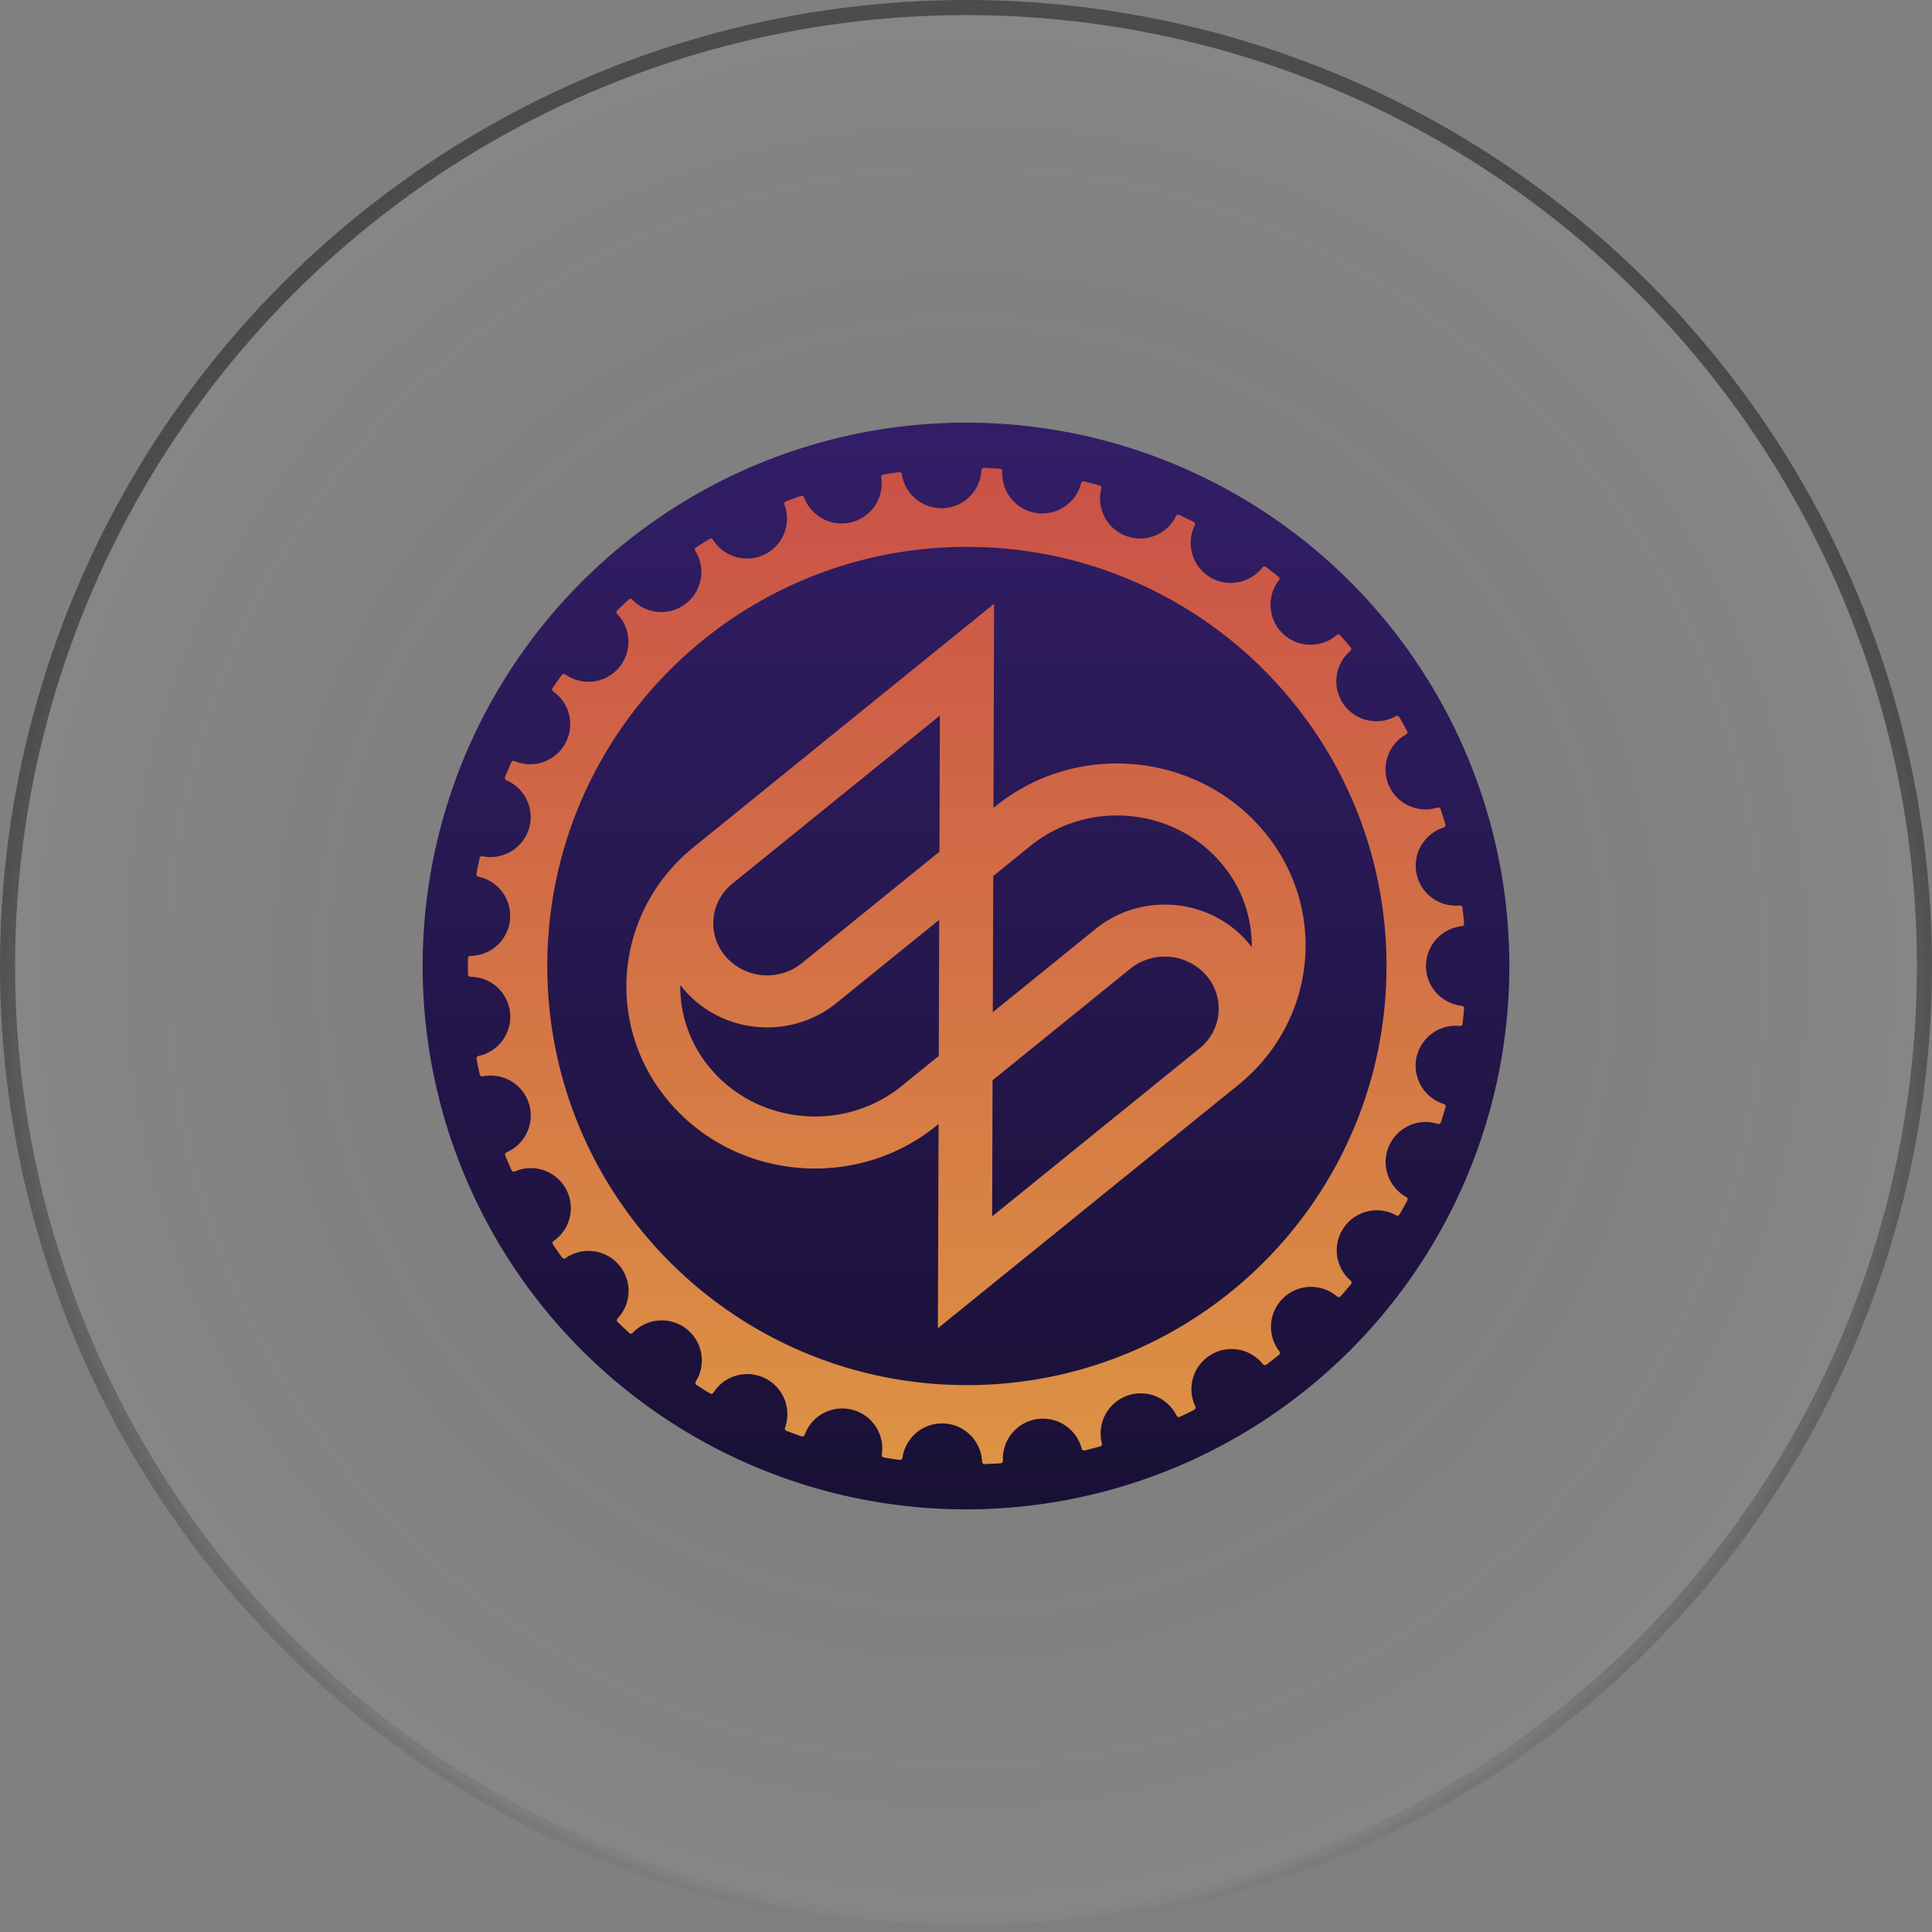
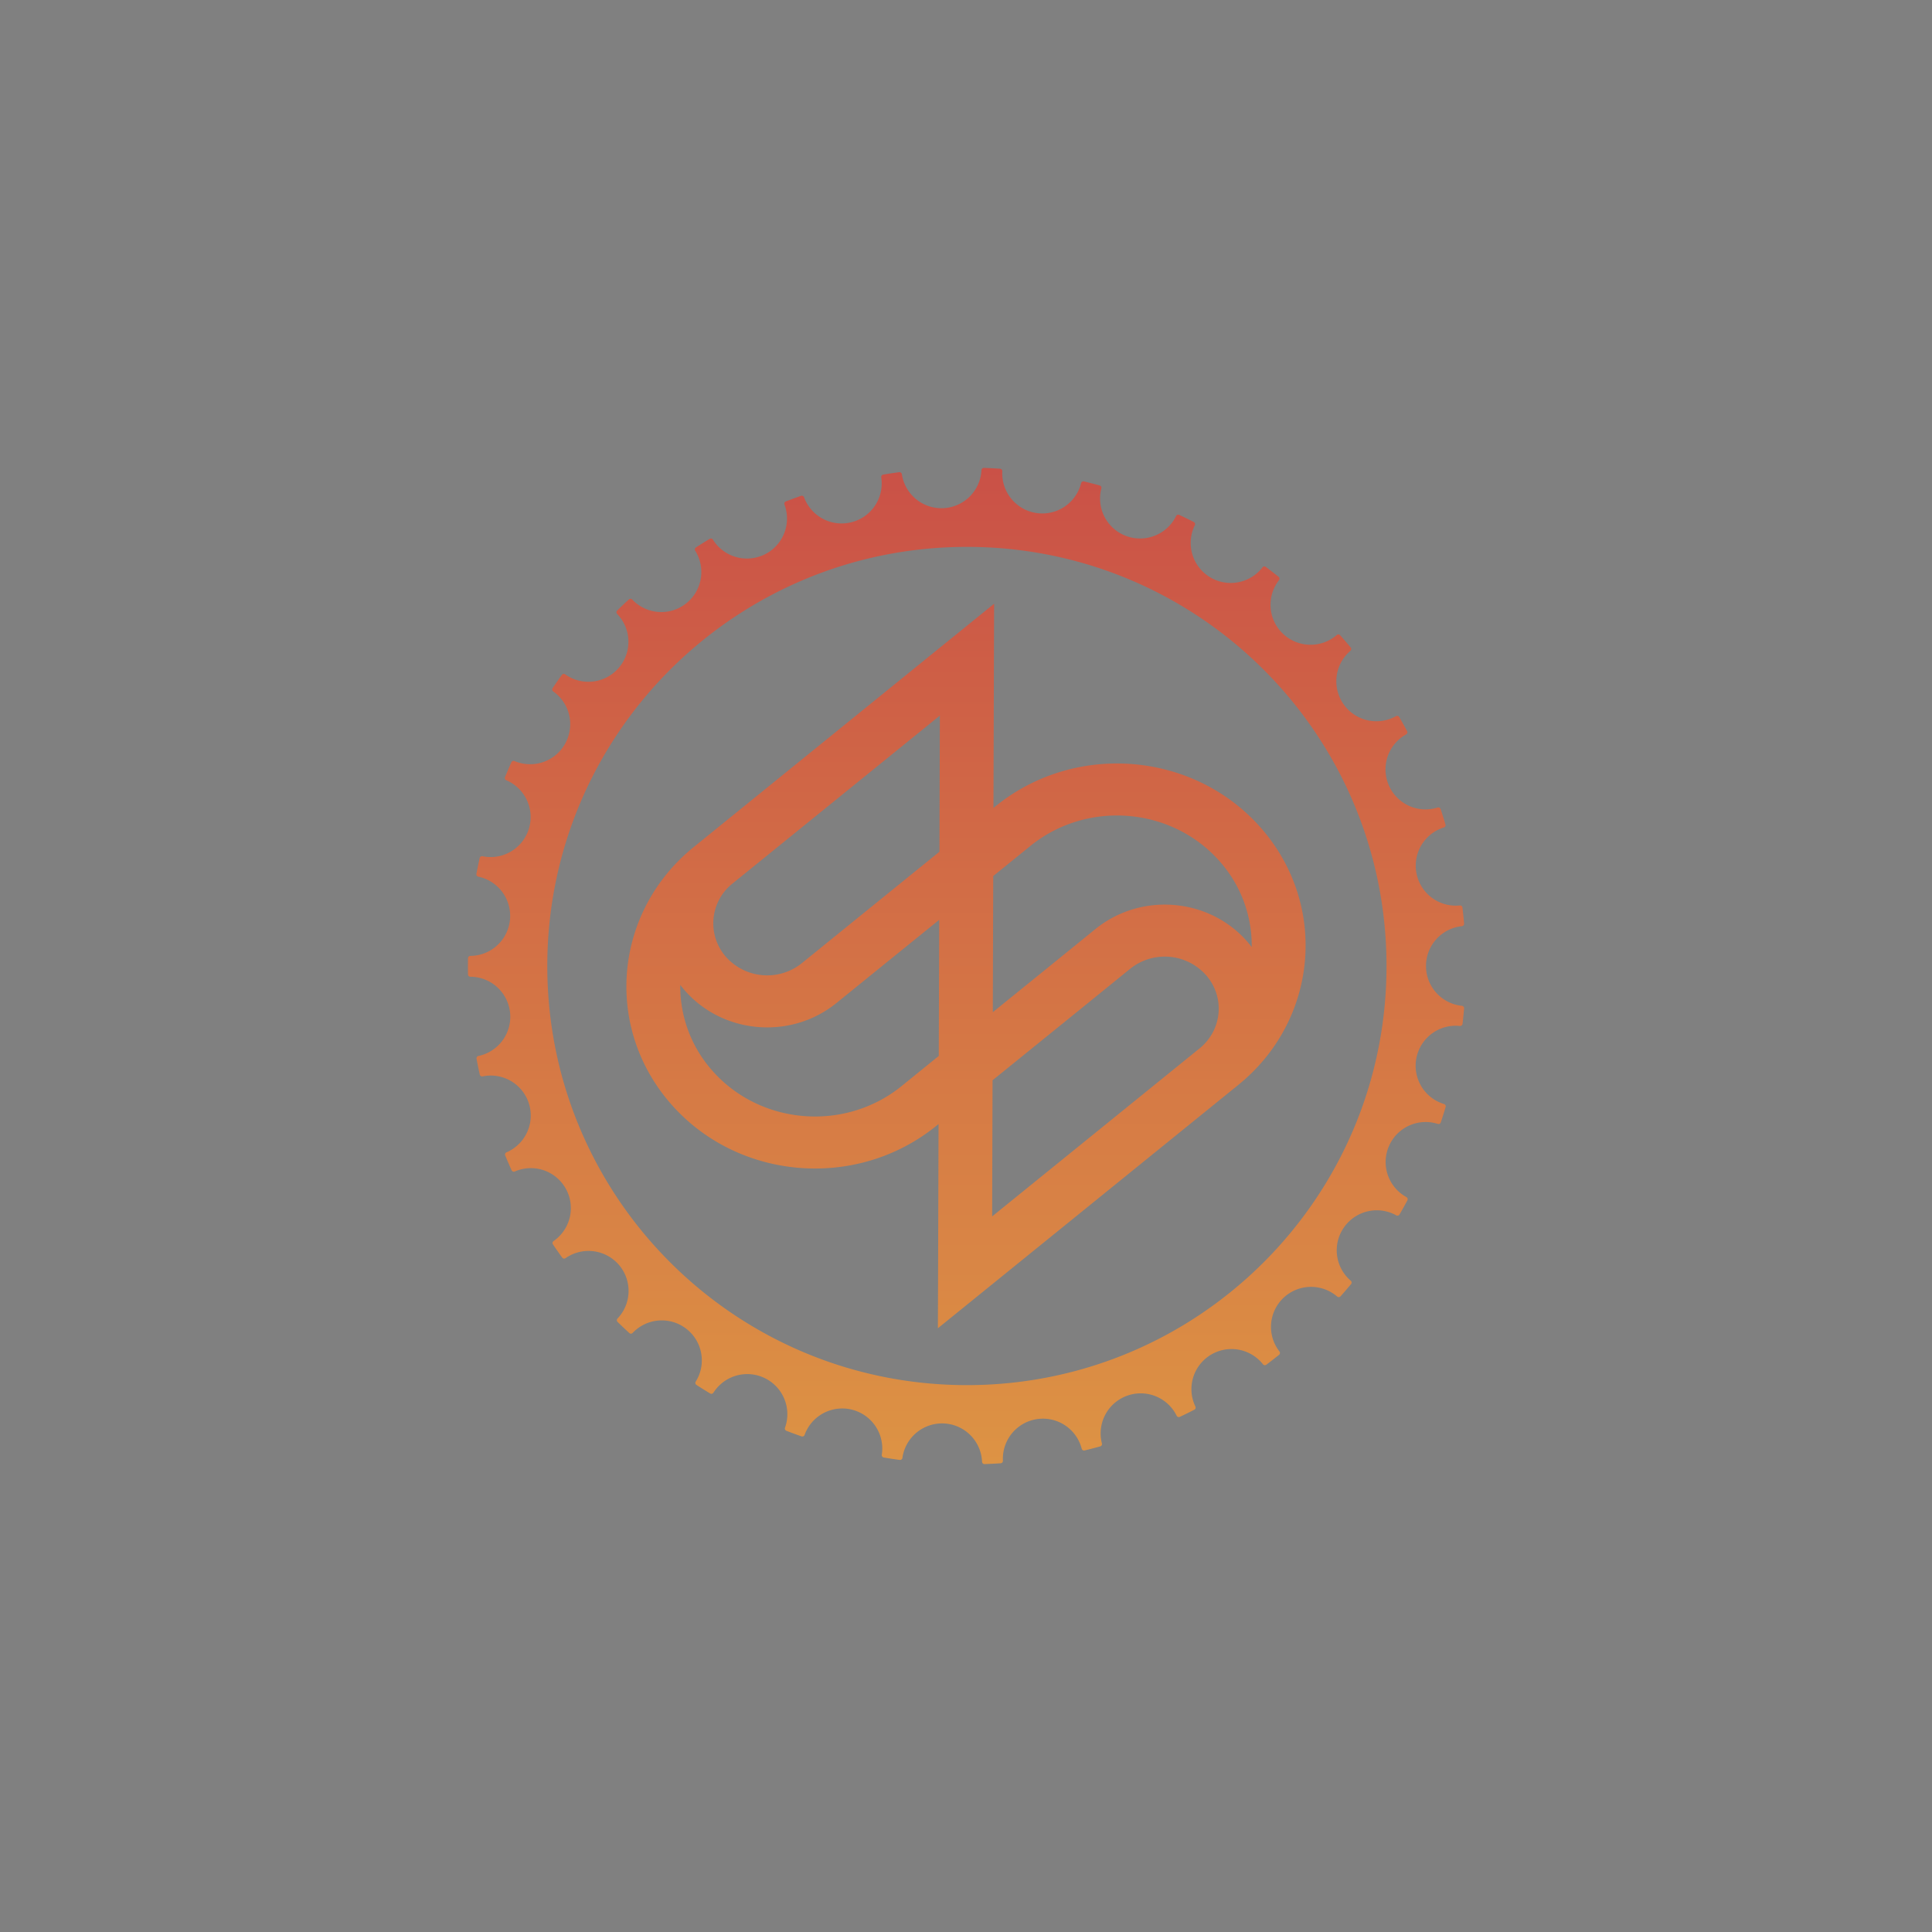
<svg xmlns="http://www.w3.org/2000/svg" width="64" height="64" fill="none" viewBox="0 0 64 64">
  <rect x="0" y="0" width="64" height="64" fill="#808080" stroke="none" />
-   <circle cx="32" cy="32" r="31.75" fill="url(#a)" fill-opacity=".05" stroke="url(#b)" stroke-width=".5" />
-   <circle cx="32" cy="32" r="18" fill="url(#c)" />
  <path fill="url(#d)" fill-rule="evenodd" d="M48.361 33.987a1.325 1.325 0 0 0-.527 2.585.08.08 0 0 1 .054.1c-.05.17-.104.34-.16.509a.08.08 0 0 1-.099.05 1.325 1.325 0 0 0-1.04 2.424.08.08 0 0 1 .032.109c-.084.157-.17.312-.26.466a.08.08 0 0 1-.107.03 1.328 1.328 0 0 0-1.735.401 1.324 1.324 0 0 0 .227 1.765.08.08 0 0 1 .01.111c-.115.137-.23.272-.349.405a.08.08 0 0 1-.111.008 1.328 1.328 0 0 0-1.781.045 1.324 1.324 0 0 0-.131 1.775.08.08 0 0 1-.013.11c-.14.112-.28.221-.423.328a.08.08 0 0 1-.111-.015 1.328 1.328 0 0 0-2.238 1.4.08.08 0 0 1-.036.106c-.158.082-.318.16-.48.236a.08.08 0 0 1-.105-.037 1.327 1.327 0 0 0-2.475.92.08.08 0 0 1-.057.096 17.8 17.8 0 0 1-.517.134.08.08 0 0 1-.096-.058 1.327 1.327 0 0 0-2.61.4.08.08 0 0 1-.075.083c-.178.012-.355.02-.534.027a.08.08 0 0 1-.082-.076 1.326 1.326 0 0 0-2.638-.13.08.08 0 0 1-.09.068 16.86 16.86 0 0 1-.528-.08.08.08 0 0 1-.066-.09 1.326 1.326 0 0 0-2.557-.658.08.08 0 0 1-.101.048c-.169-.06-.336-.12-.502-.185a.08.08 0 0 1-.046-.102 1.328 1.328 0 0 0-2.37-1.162.08.08 0 0 1-.11.027 16.965 16.965 0 0 1-.453-.283.08.08 0 0 1-.025-.109c.36-.57.232-1.33-.312-1.751a1.328 1.328 0 0 0-1.776.137.08.08 0 0 1-.112.004c-.131-.12-.26-.244-.388-.368a.08.08 0 0 1-.002-.112 1.324 1.324 0 0 0 .045-1.779 1.328 1.328 0 0 0-1.767-.22.08.08 0 0 1-.11-.019c-.105-.144-.207-.29-.307-.438a.08.08 0 0 1 .02-.11 1.325 1.325 0 0 0-1.285-2.304.08.08 0 0 1-.104-.041 16.166 16.166 0 0 1-.212-.49.08.08 0 0 1 .043-.105 1.325 1.325 0 0 0-.792-2.515.08.08 0 0 1-.094-.061 16.126 16.126 0 0 1-.107-.523.08.08 0 0 1 .063-.093 1.326 1.326 0 0 0-.266-2.624.08.08 0 0 1-.08-.08 16.94 16.94 0 0 1 0-.532.08.08 0 0 1 .08-.079h.001a1.326 1.326 0 0 0 .261-2.624.08.08 0 0 1-.063-.093c.033-.176.069-.35.107-.523a.08.08 0 0 1 .094-.061 1.328 1.328 0 0 0 1.535-.903 1.325 1.325 0 0 0-.746-1.614.08.08 0 0 1-.043-.104c.068-.165.138-.329.21-.49a.08.08 0 0 1 .105-.042 1.327 1.327 0 0 0 1.283-2.306.08.08 0 0 1-.021-.11c.1-.147.201-.293.305-.437a.08.08 0 0 1 .111-.02 1.325 1.325 0 0 0 1.72-2.002.08.08 0 0 1 .002-.11c.127-.126.256-.248.387-.369a.08.08 0 0 1 .112.003 1.326 1.326 0 0 0 2.086-1.617.08.08 0 0 1 .025-.109c.15-.096.3-.19.453-.283a.08.08 0 0 1 .11.026 1.328 1.328 0 0 0 1.712.49 1.325 1.325 0 0 0 .657-1.654.08.08 0 0 1 .046-.102c.166-.064.333-.126.501-.185a.08.08 0 0 1 .102.047 1.328 1.328 0 0 0 1.577.825 1.325 1.325 0 0 0 .98-1.486.08.08 0 0 1 .065-.09c.175-.03.351-.056.528-.08a.08.08 0 0 1 .09.067 1.327 1.327 0 0 0 2.637-.133.08.08 0 0 1 .083-.076c.178.006.356.015.533.027a.08.08 0 0 1 .075.083 1.326 1.326 0 0 0 2.61.396.08.08 0 0 1 .097-.058c.174.042.346.086.517.133a.08.08 0 0 1 .057.097 1.325 1.325 0 0 0 1.284 1.66c.497 0 .966-.281 1.192-.744a.08.08 0 0 1 .106-.037c.161.076.321.154.48.235a.08.08 0 0 1 .035.106 1.325 1.325 0 0 0 1.189 1.913c.401 0 .794-.182 1.051-.516a.08.08 0 0 1 .111-.015c.143.107.284.216.423.327a.08.08 0 0 1 .014.111 1.324 1.324 0 0 0 1.046 2.14c.31 0 .62-.108.867-.322a.08.08 0 0 1 .112.007c.118.133.235.268.349.405a.08.08 0 0 1-.01.112 1.324 1.324 0 0 0 .865 2.332c.22 0 .443-.055.645-.168a.08.08 0 0 1 .109.03c.09.153.176.309.26.466a.08.08 0 0 1-.032.108 1.325 1.325 0 0 0 1.043 2.422.08.08 0 0 1 .1.052c.056.168.109.338.16.509a.08.08 0 0 1-.054.1 1.325 1.325 0 0 0 .53 2.583.08.08 0 0 1 .087.07c.02.176.039.353.054.53a.08.08 0 0 1-.072.087 1.326 1.326 0 0 0 0 2.638.08.08 0 0 1 .072.086c-.015.171-.032.342-.051.511a.08.08 0 0 1-.088.07ZM18.13 32c0 7.668 6.223 13.884 13.9 13.884 7.676 0 13.9-6.216 13.9-13.884s-6.224-13.884-13.9-13.884c-7.677 0-13.9 6.216-13.9 13.884Zm4.852-3.941c-2.643 2.14-2.988 5.944-.77 8.495 2.218 2.552 6.158 2.884 8.801.744l.078-.063-.016 4.91L31.069 44l1.472-1.192 8.34-6.756.01-.007.127-.104c2.643-2.14 2.988-5.944.77-8.495-2.217-2.552-6.158-2.884-8.801-.744l-.078.063.016-4.91.006-1.855-1.472 1.192-8.477 6.867Zm16.752 6.673-6.868 5.563.014-4.51 2.919-2.363 1.64-1.33a1.83 1.83 0 0 1 2.515.213c.632.727.536 1.81-.213 2.422l-.007.005Zm-3.442-3.96-1.64 1.33-1.764 1.428.014-4.51.097-.078 1.135-.92c1.888-1.529 4.703-1.291 6.287.531a4.2 4.2 0 0 1 1.044 2.82 3.555 3.555 0 0 0-.143-.176c-1.268-1.457-3.52-1.648-5.03-.424Zm-5.18-.302-.014 4.51-.097.078-1.135.92c-1.888 1.529-4.703 1.291-6.287-.531a4.2 4.2 0 0 1-1.044-2.82c.046.06.093.118.143.176 1.268 1.458 3.52 1.648 5.03.424l1.64-1.329 1.765-1.428Zm.022-6.765-6.868 5.563a1.682 1.682 0 0 0-.22 2.427 1.83 1.83 0 0 0 2.515.212l1.64-1.329 2.919-2.363.014-4.51Z" clip-rule="evenodd" />
  <defs>
    <linearGradient id="b" x1="32" x2="32" y1="0" y2="64" gradientUnits="userSpaceOnUse">
      <stop stop-color="#4B4C4D" />
      <stop offset="1" stop-opacity="0" />
    </linearGradient>
    <linearGradient id="c" x1="32" x2="32" y1="14" y2="50" gradientUnits="userSpaceOnUse">
      <stop stop-color="#321E67" />
      <stop offset="1" stop-color="#191035" />
    </linearGradient>
    <linearGradient id="d" x1="32" x2="32" y1="15.5" y2="48.5" gradientUnits="userSpaceOnUse">
      <stop stop-color="#CA5147" />
      <stop offset="1" stop-color="#DD9344" />
    </linearGradient>
    <radialGradient id="a" cx="0" cy="0" r="1" gradientTransform="matrix(0 32 -32 0 32 32)" gradientUnits="userSpaceOnUse">
      <stop stop-opacity="0" />
      <stop offset="1" stop-color="#fff" />
    </radialGradient>
  </defs>
</svg>